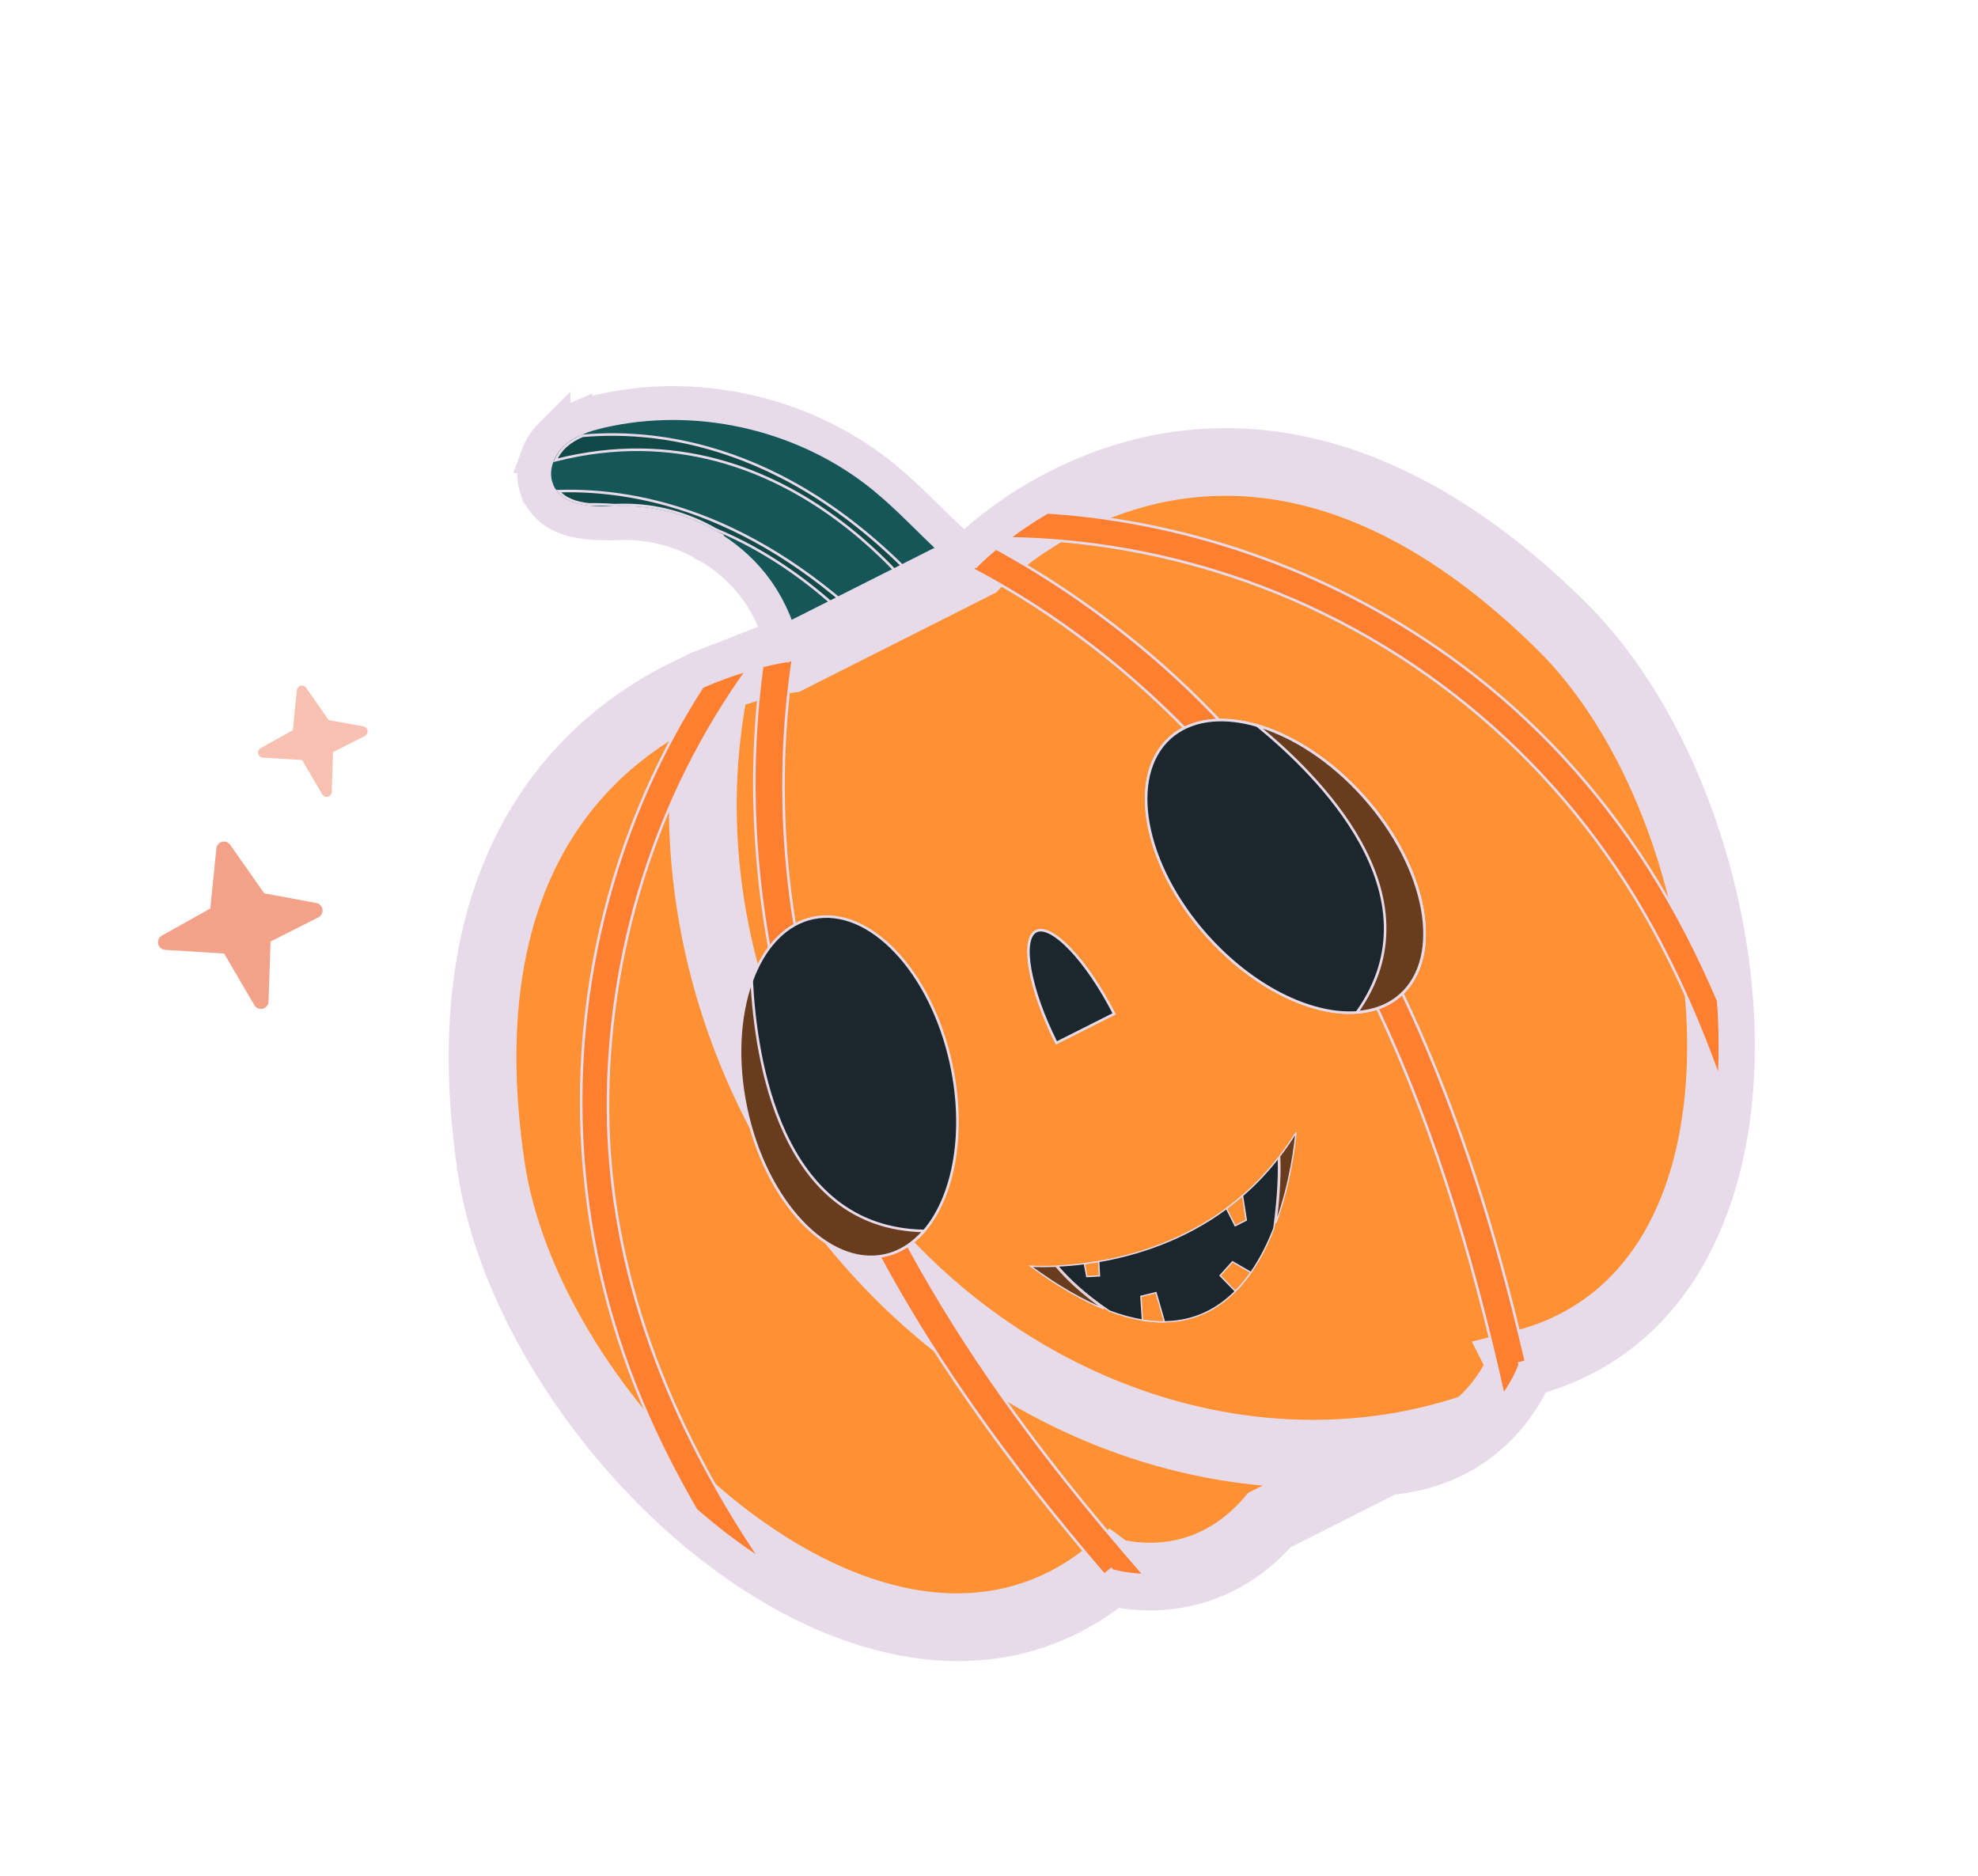
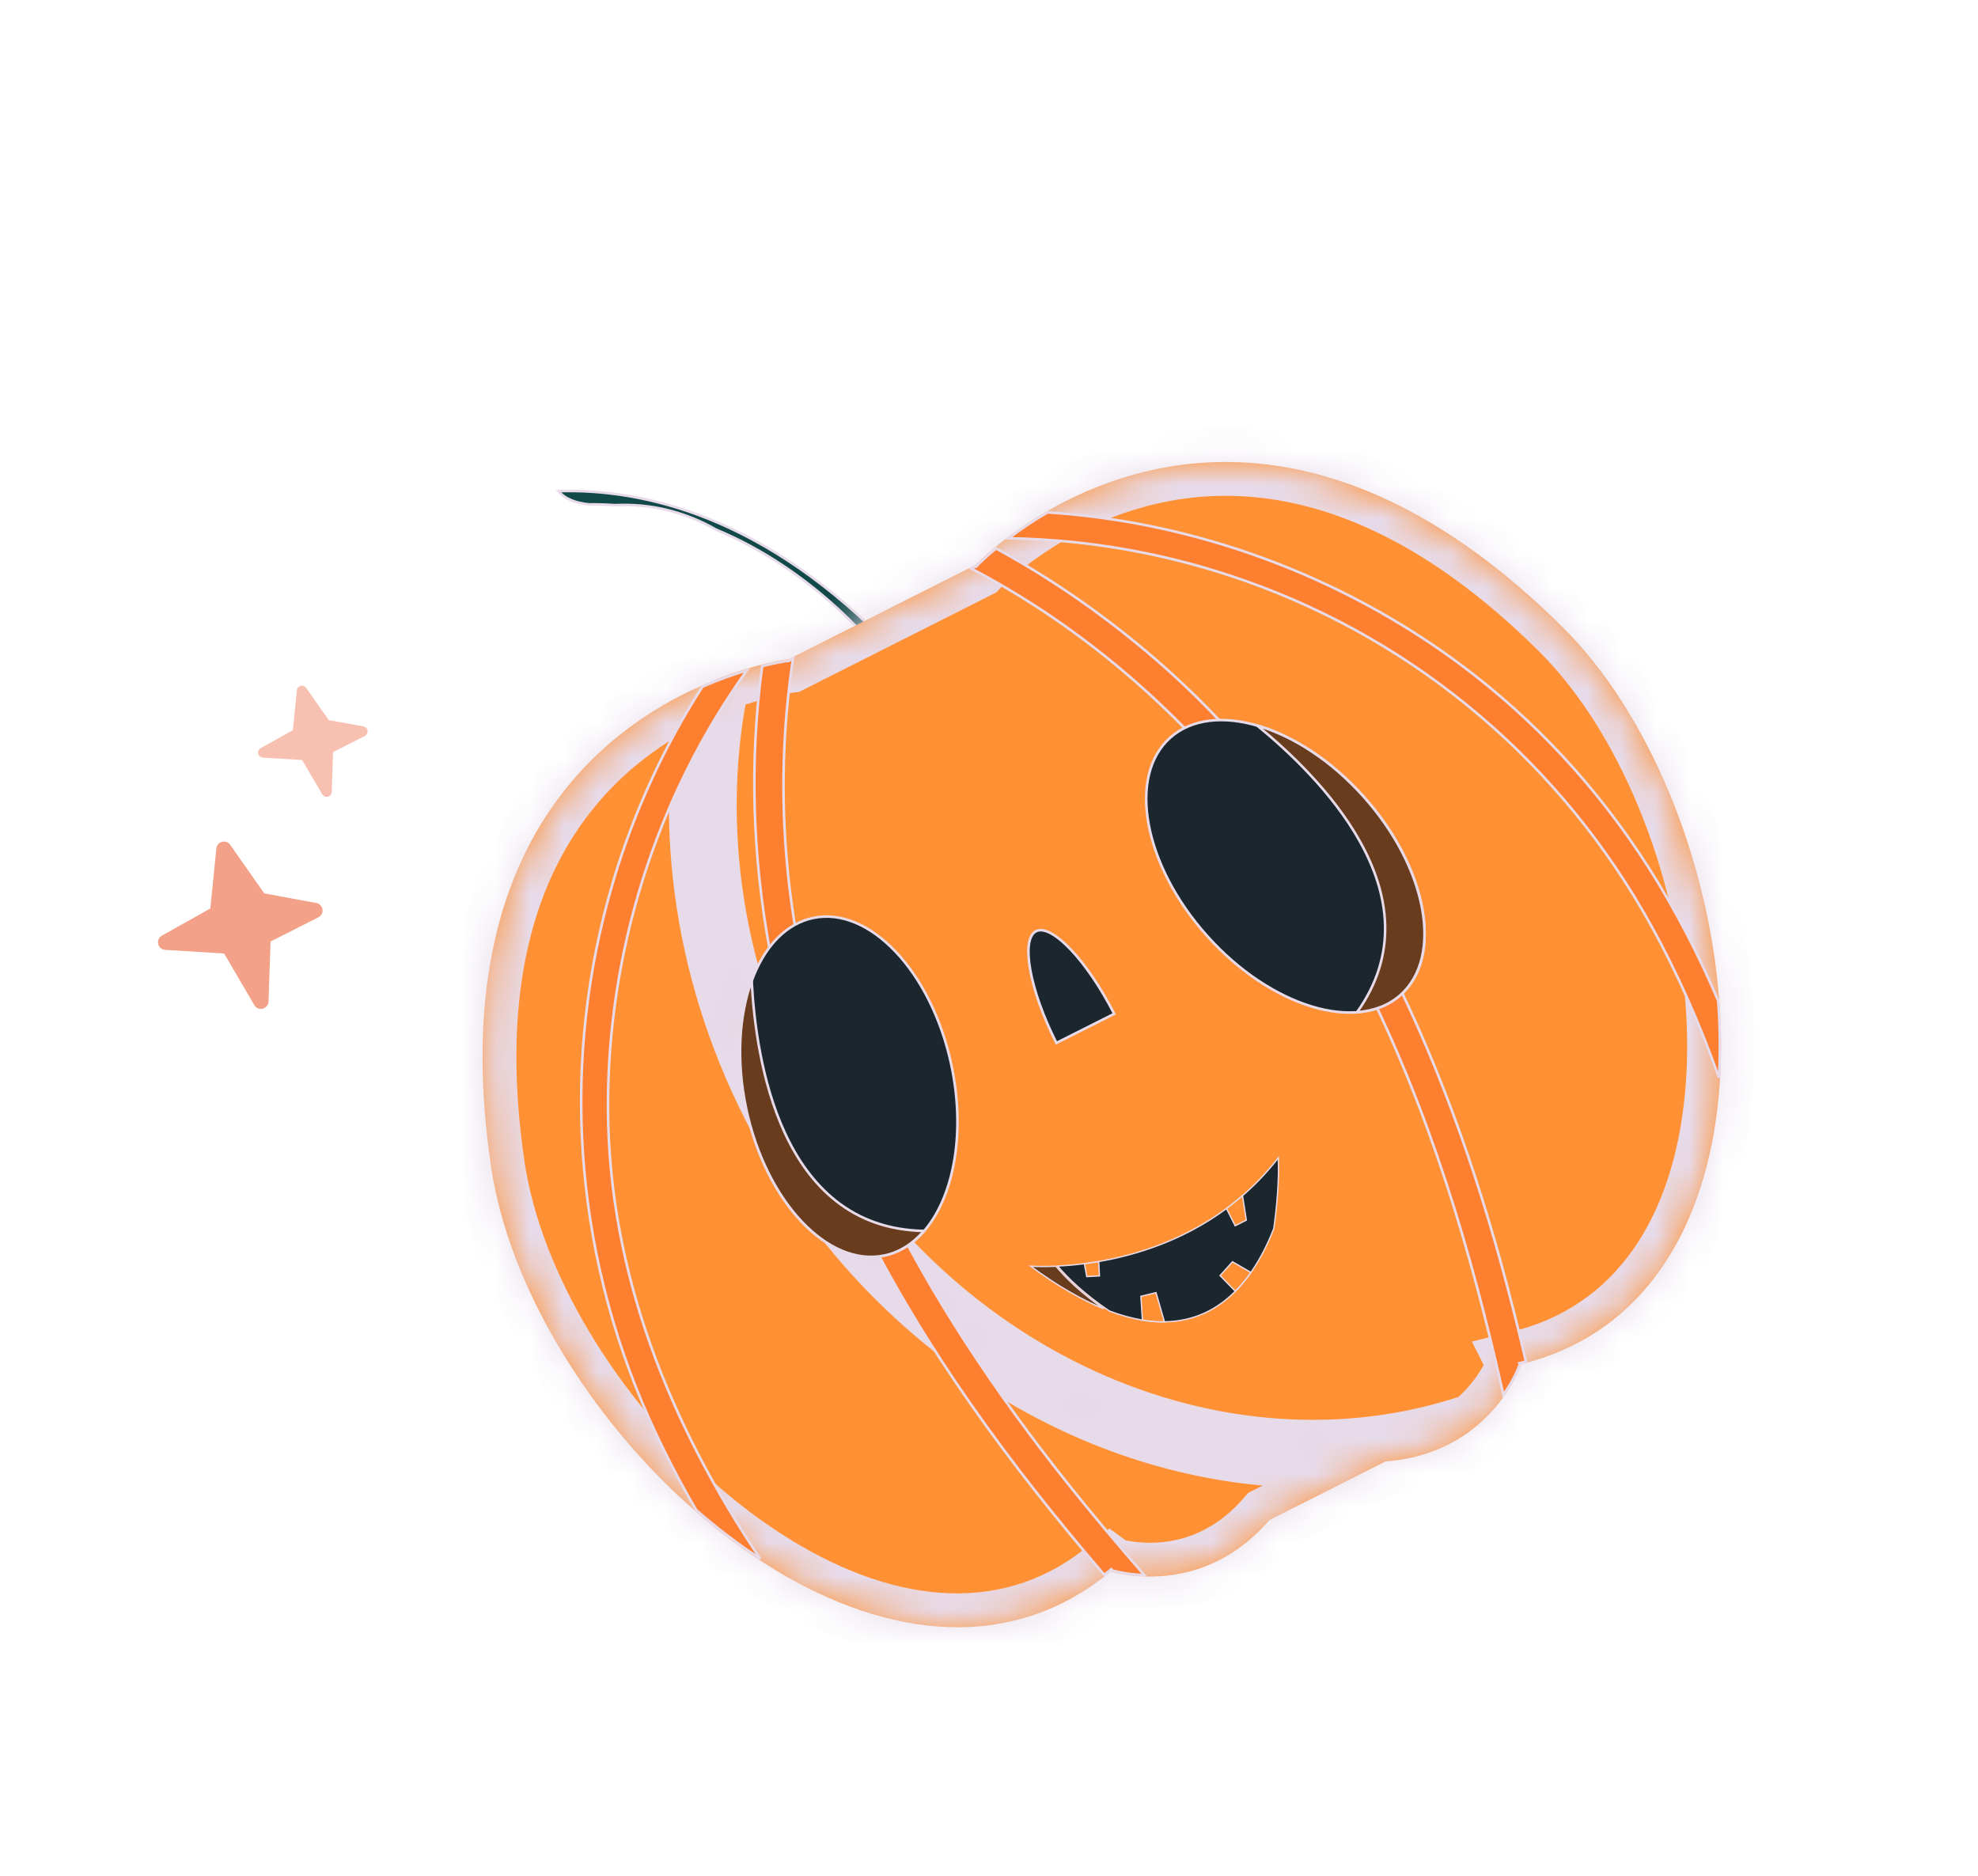
<svg xmlns="http://www.w3.org/2000/svg" width="58" height="55" viewBox="0 0 58 55" fill="none">
-   <path d="M16.875 12.284L16.875 12.285C16.999 12.232 17.125 12.187 17.25 12.15L17.614 12.055L17.884 11.998C20.678 11.444 23.703 12.187 25.911 13.986L26.236 14.262C26.555 14.544 26.857 14.838 27.147 15.124C27.539 15.51 27.912 15.878 28.311 16.214C29.112 16.886 30.007 17.386 30.934 17.417L31.126 18.362L28.807 19.421L28.442 19.588L27.51 20.015L27.158 20.176L27.157 20.176L27.119 20.193L27.119 20.192L26.736 20.369L26.736 20.369L23.627 21.787L22.685 22.217L22.938 21.215C23.269 19.904 22.994 18.45 22.219 17.342L22.058 17.125C21.694 16.669 21.24 16.285 20.73 15.989L20.73 15.988L20.728 15.987L20.729 15.988C19.981 15.556 19.121 15.324 18.266 15.338C18.187 15.34 18.106 15.341 18.023 15.343L18.022 15.342C17.773 15.347 17.486 15.348 17.207 15.316L17.207 15.316C16.77 15.268 16.219 15.124 15.892 14.64L15.893 14.638C15.864 14.597 15.84 14.559 15.826 14.533L15.784 14.456L15.781 14.437C15.775 14.424 15.768 14.412 15.762 14.398L15.704 14.224C15.659 14.049 15.654 13.873 15.675 13.708L15.675 13.705C15.691 13.591 15.72 13.481 15.759 13.376L15.758 13.376C15.855 13.109 16.022 12.869 16.228 12.685L16.23 12.683L16.23 12.684C16.431 12.505 16.653 12.378 16.875 12.284ZM20.932 16.054C20.934 16.054 20.936 16.054 20.936 16.054C20.935 16.054 20.931 16.053 20.927 16.053C20.929 16.053 20.931 16.054 20.932 16.054ZM20.825 16.031C20.83 16.033 20.835 16.033 20.84 16.035C20.835 16.033 20.83 16.031 20.825 16.029L20.825 16.031Z" fill="#155659" stroke="#E7DBEA" stroke-width="0.992" />
-   <path d="M17.078 12.779C19.463 12.565 23.727 13.087 27.877 18.149C28.127 18.455 28.357 18.736 28.567 18.995C29.542 20.194 30.097 20.904 30.359 21.269C30.417 21.351 30.46 21.415 30.49 21.463C30.478 21.452 30.463 21.441 30.448 21.428C30.054 21.073 28.989 19.917 28.258 19.113C28.046 18.88 27.862 18.676 27.731 18.531C27.666 18.458 27.613 18.401 27.577 18.361C27.559 18.341 27.546 18.326 27.536 18.315L27.523 18.3L27.523 18.299L27.476 18.229C27.444 18.181 27.394 18.11 27.329 18.021C27.2 17.843 27.008 17.591 26.755 17.294C26.248 16.701 25.499 15.928 24.529 15.214C22.602 13.794 19.798 12.604 16.289 13.495C16.357 13.34 16.46 13.197 16.586 13.084L16.594 13.078L16.594 13.076C16.737 12.95 16.902 12.854 17.078 12.779Z" fill="#114949" stroke="#E7DBEA" stroke-width="0.075" />
  <path d="M16.377 14.401C18.84 14.326 22.461 15.118 26.236 19.087C26.466 19.33 26.681 19.557 26.88 19.767C27.018 19.914 27.15 20.052 27.273 20.183C28.17 21.139 28.694 21.719 28.951 22.029C29.012 22.103 29.058 22.161 29.089 22.205C29.087 22.203 29.084 22.201 29.081 22.199C28.743 21.949 27.761 21.036 26.973 20.292C26.822 20.149 26.68 20.015 26.549 19.891C26.356 19.707 26.191 19.55 26.075 19.439C26.017 19.384 25.972 19.34 25.941 19.309C25.925 19.294 25.913 19.283 25.904 19.275C25.901 19.271 25.897 19.268 25.895 19.266C25.895 19.265 25.893 19.265 25.893 19.265C25.892 19.264 25.892 19.262 25.89 19.26C25.887 19.256 25.881 19.248 25.874 19.239C25.86 19.221 25.838 19.194 25.81 19.159C25.754 19.088 25.67 18.987 25.56 18.861C25.34 18.61 25.015 18.261 24.594 17.873C23.804 17.146 22.677 16.279 21.275 15.65L20.991 15.527C20.164 15.05 19.21 14.791 18.254 14.807L18.254 14.806C18.175 14.808 18.095 14.809 18.012 14.811C17.767 14.793 17.518 14.786 17.265 14.789C16.896 14.748 16.574 14.642 16.377 14.401Z" fill="#114949" stroke="#E7DBEA" stroke-width="0.075" />
  <mask id="path-4-outside-1_4734_320" maskUnits="userSpaceOnUse" x="8.033" y="7.718" width="49.269" height="46.127" fill="black">
-     <rect fill="white" x="8.033" y="7.718" width="49.269" height="46.127" />
    <path d="M14.398 34.204C13.041 24.996 17.541 21.438 20.578 20.101C20.718 20.04 20.854 19.983 20.986 19.931C20.155 23.886 20.666 28.291 22.727 32.36C26.842 40.48 35.698 44.425 43.255 41.847C42.648 42.341 41.795 42.763 40.625 42.853L37.225 44.569C36.007 45.979 34.585 46.245 33.638 46.227C32.998 46.217 32.573 46.079 32.568 46.076C32.504 46.129 32.44 46.182 32.374 46.232C29.384 48.556 25.687 47.932 22.417 45.837C21.712 45.388 21.027 44.87 20.374 44.297C17.302 41.604 14.918 37.729 14.398 34.204ZM30.702 14.991C33.57 13.332 39.132 11.778 45.793 18.36C48.369 20.905 50.096 25.207 50.412 29.328C50.476 30.158 50.482 30.983 50.426 31.784C50.159 35.638 48.451 38.954 44.789 39.952C44.729 39.968 44.667 39.984 44.606 39.999C44.607 40.002 44.458 40.452 44.062 40.995C43.863 41.268 43.6 41.567 43.259 41.843C35.702 44.421 26.846 40.476 22.731 32.355L22.73 32.353C20.668 28.284 20.158 23.878 20.989 19.923C21.363 19.775 21.706 19.663 22.003 19.576C22.117 19.544 22.223 19.516 22.321 19.49C22.826 19.362 23.137 19.324 23.137 19.324L28.611 16.563C28.613 16.56 28.814 16.348 29.192 16.035C29.272 15.969 29.361 15.899 29.457 15.825C29.784 15.572 30.201 15.28 30.702 14.991Z" />
  </mask>
  <path d="M14.398 34.204C13.041 24.996 17.541 21.438 20.578 20.101C20.718 20.04 20.854 19.983 20.986 19.931C20.155 23.886 20.666 28.291 22.727 32.36C26.842 40.48 35.698 44.425 43.255 41.847C42.648 42.341 41.795 42.763 40.625 42.853L37.225 44.569C36.007 45.979 34.585 46.245 33.638 46.227C32.998 46.217 32.573 46.079 32.568 46.076C32.504 46.129 32.44 46.182 32.374 46.232C29.384 48.556 25.687 47.932 22.417 45.837C21.712 45.388 21.027 44.87 20.374 44.297C17.302 41.604 14.918 37.729 14.398 34.204ZM30.702 14.991C33.57 13.332 39.132 11.778 45.793 18.36C48.369 20.905 50.096 25.207 50.412 29.328C50.476 30.158 50.482 30.983 50.426 31.784C50.159 35.638 48.451 38.954 44.789 39.952C44.729 39.968 44.667 39.984 44.606 39.999C44.607 40.002 44.458 40.452 44.062 40.995C43.863 41.268 43.6 41.567 43.259 41.843C35.702 44.421 26.846 40.476 22.731 32.355L22.73 32.353C20.668 28.284 20.158 23.878 20.989 19.923C21.363 19.775 21.706 19.663 22.003 19.576C22.117 19.544 22.223 19.516 22.321 19.49C22.826 19.362 23.137 19.324 23.137 19.324L28.611 16.563C28.613 16.56 28.814 16.348 29.192 16.035C29.272 15.969 29.361 15.899 29.457 15.825C29.784 15.572 30.201 15.28 30.702 14.991Z" fill="#FF9134" />
  <path d="M14.398 34.204L13.416 34.347L13.416 34.347L14.398 34.204ZM20.578 20.101L20.179 19.193L20.177 19.194L20.578 20.101ZM20.986 19.931L21.957 20.136L22.336 18.335L20.622 19.008L20.986 19.931ZM22.727 32.36L21.842 32.808L21.842 32.808L22.727 32.36ZM43.255 41.847L43.882 42.617L42.934 40.909L43.255 41.847ZM40.625 42.853L40.548 41.865L40.352 41.88L40.177 41.968L40.625 42.853ZM37.225 44.569L36.777 43.684L36.602 43.772L36.473 43.921L37.225 44.569ZM33.638 46.227L33.655 45.236L33.653 45.236L33.638 46.227ZM32.568 46.076L33.157 45.278L32.53 44.816L31.932 45.314L32.568 46.076ZM32.374 46.232L31.775 45.441L31.764 45.449L32.374 46.232ZM22.417 45.837L22.952 45.003L22.951 45.002L22.417 45.837ZM20.374 44.297L21.028 43.552L21.028 43.552L20.374 44.297ZM30.702 14.991L31.2 15.849L31.2 15.849L30.702 14.991ZM45.793 18.36L45.095 19.065L45.095 19.065L45.793 18.36ZM50.412 29.328L49.422 29.403L49.422 29.404L50.412 29.328ZM50.426 31.784L49.436 31.714L49.436 31.715L50.426 31.784ZM44.789 39.952L44.527 38.995L44.525 38.995L44.789 39.952ZM44.606 39.999L44.364 39.037L43.159 39.338L43.72 40.447L44.606 39.999ZM44.062 40.995L43.26 40.41L43.26 40.41L44.062 40.995ZM43.259 41.843L43.581 42.782L43.748 42.724L43.885 42.614L43.259 41.843ZM22.731 32.355L21.738 32.359L21.739 32.594L21.845 32.803L22.731 32.355ZM22.73 32.353L23.723 32.349L23.722 32.115L23.616 31.906L22.73 32.353ZM20.989 19.923L20.623 19.001L20.128 19.197L20.018 19.718L20.989 19.923ZM22.003 19.576L21.731 18.622L21.725 18.624L22.003 19.576ZM22.321 19.49L22.077 18.529L22.069 18.531L22.321 19.49ZM23.137 19.324L23.258 20.309L23.43 20.288L23.585 20.21L23.137 19.324ZM28.611 16.563L29.059 17.448L29.213 17.37L29.332 17.245L28.611 16.563ZM29.192 16.035L28.559 15.271L28.559 15.271L29.192 16.035ZM29.457 15.825L28.85 15.04L28.848 15.041L29.457 15.825ZM14.398 34.204L15.38 34.06C14.729 29.638 15.496 26.689 16.69 24.714C17.89 22.729 19.588 21.621 20.979 21.009L20.578 20.101L20.177 19.194C18.531 19.918 16.46 21.258 14.991 23.688C13.515 26.128 12.711 29.562 13.416 34.347L14.398 34.204ZM20.578 20.101L20.978 21.009C21.106 20.953 21.231 20.901 21.35 20.854L20.986 19.931L20.622 19.008C20.478 19.065 20.329 19.127 20.179 19.193L20.578 20.101ZM20.986 19.931L20.014 19.727C19.137 23.904 19.679 28.54 21.842 32.808L22.727 32.36L23.613 31.913C21.652 28.042 21.174 23.867 21.957 20.136L20.986 19.931ZM22.727 32.36L21.842 32.808C26.146 41.301 35.482 45.547 43.576 42.786L43.255 41.847L42.934 40.909C35.913 43.303 27.538 39.659 23.613 31.913L22.727 32.36ZM43.255 41.847L42.629 41.078C42.167 41.453 41.504 41.791 40.548 41.865L40.625 42.853L40.702 43.842C42.087 43.735 43.128 43.229 43.882 42.617L43.255 41.847ZM40.625 42.853L40.177 41.968L36.777 43.684L37.225 44.569L37.673 45.455L41.073 43.739L40.625 42.853ZM37.225 44.569L36.473 43.921C35.495 45.053 34.39 45.249 33.655 45.236L33.638 46.227L33.62 47.219C34.781 47.24 36.518 46.906 37.977 45.218L37.225 44.569ZM33.638 46.227L33.653 45.236C33.4 45.231 33.192 45.202 33.053 45.175C32.983 45.162 32.933 45.149 32.904 45.141C32.897 45.139 32.891 45.138 32.887 45.137C32.885 45.136 32.884 45.136 32.883 45.136C32.882 45.135 32.881 45.135 32.881 45.135C32.881 45.135 32.882 45.135 32.883 45.136C32.885 45.136 32.888 45.137 32.892 45.139C32.895 45.14 32.904 45.143 32.917 45.148C32.922 45.15 32.936 45.155 32.954 45.162C32.963 45.166 32.98 45.173 33.002 45.184C33.013 45.189 33.031 45.198 33.052 45.21C33.069 45.22 33.11 45.243 33.157 45.278L32.568 46.076L31.98 46.874C32.058 46.932 32.129 46.965 32.135 46.968C32.157 46.978 32.175 46.986 32.183 46.99C32.202 46.997 32.217 47.003 32.223 47.005C32.237 47.011 32.249 47.015 32.256 47.017C32.271 47.022 32.285 47.027 32.297 47.031C32.324 47.038 32.355 47.047 32.391 47.057C32.463 47.077 32.559 47.1 32.677 47.122C32.911 47.168 33.236 47.212 33.622 47.219L33.638 46.227ZM32.568 46.076L31.932 45.314C31.87 45.366 31.821 45.406 31.775 45.441L32.374 46.232L32.973 47.023C33.059 46.958 33.138 46.893 33.205 46.837L32.568 46.076ZM32.374 46.232L31.764 45.449C29.246 47.407 26.045 46.983 22.952 45.003L22.417 45.837L21.881 46.672C25.329 48.88 29.521 49.706 32.984 47.015L32.374 46.232ZM22.417 45.837L22.951 45.002C22.291 44.581 21.646 44.094 21.028 43.552L20.374 44.297L19.719 45.042C20.408 45.647 21.133 46.195 21.883 46.673L22.417 45.837ZM20.374 44.297L21.028 43.552C18.089 40.974 15.858 37.299 15.38 34.06L14.398 34.204L13.416 34.347C13.978 38.159 16.516 42.234 19.719 45.042L20.374 44.297ZM30.702 14.991L31.2 15.849C32.514 15.089 34.417 14.369 36.739 14.573C39.048 14.776 41.897 15.904 45.095 19.065L45.793 18.36L46.491 17.655C43.029 14.234 39.766 12.848 36.912 12.597C34.07 12.348 31.759 13.233 30.204 14.132L30.702 14.991ZM45.793 18.36L45.095 19.065C47.463 21.405 49.12 25.46 49.422 29.403L50.412 29.328L51.401 29.253C51.072 24.953 49.275 20.406 46.491 17.655L45.793 18.36ZM50.412 29.328L49.422 29.404C49.483 30.189 49.488 30.966 49.436 31.714L50.426 31.784L51.416 31.854C51.476 31.001 51.469 30.127 51.401 29.252L50.412 29.328ZM50.426 31.784L49.436 31.715C49.183 35.355 47.613 38.154 44.527 38.995L44.789 39.952L45.05 40.908C49.289 39.754 51.134 35.922 51.416 31.854L50.426 31.784ZM44.789 39.952L44.525 38.995C44.476 39.009 44.424 39.022 44.364 39.037L44.606 39.999L44.847 40.961C44.911 40.945 44.981 40.928 45.052 40.908L44.789 39.952ZM44.606 39.999L43.72 40.447C43.686 40.372 43.643 40.24 43.631 40.185C43.624 40.146 43.616 40.076 43.614 40.046C43.611 39.984 43.615 39.935 43.617 39.912C43.621 39.863 43.629 39.825 43.631 39.812C43.637 39.78 43.644 39.755 43.645 39.748C43.65 39.73 43.654 39.716 43.656 39.712C43.657 39.707 43.659 39.703 43.659 39.7C43.66 39.698 43.66 39.697 43.661 39.697C43.661 39.696 43.658 39.704 43.653 39.719C43.641 39.748 43.62 39.798 43.588 39.866C43.523 40.001 43.417 40.195 43.26 40.41L44.062 40.995L44.864 41.579C45.104 41.251 45.27 40.949 45.379 40.723C45.433 40.61 45.473 40.514 45.502 40.441C45.516 40.404 45.528 40.372 45.538 40.344C45.542 40.331 45.548 40.315 45.553 40.297C45.555 40.29 45.56 40.273 45.566 40.253C45.568 40.245 45.574 40.22 45.581 40.188C45.583 40.174 45.59 40.136 45.595 40.087C45.597 40.063 45.6 40.014 45.597 39.952C45.596 39.921 45.59 39.746 45.491 39.552L44.606 39.999ZM44.062 40.995L43.26 40.41C43.102 40.627 42.897 40.86 42.634 41.072L43.259 41.843L43.885 42.614C44.304 42.274 44.624 41.909 44.865 41.578L44.062 40.995ZM43.259 41.843L42.938 40.904C35.918 43.3 27.542 39.655 23.616 31.908L22.731 32.355L21.845 32.803C26.149 41.297 35.486 45.543 43.581 42.782L43.259 41.843ZM22.731 32.355L23.723 32.351L23.723 32.349L22.73 32.353L21.738 32.357L21.738 32.359L22.731 32.355ZM22.73 32.353L23.616 31.906C21.655 28.035 21.176 23.859 21.961 20.128L20.989 19.923L20.018 19.718C19.139 23.897 19.682 28.532 21.845 32.801L22.73 32.353ZM20.989 19.923L21.356 20.845C21.695 20.711 22.009 20.608 22.282 20.528L22.003 19.576L21.725 18.624C21.403 18.718 21.03 18.84 20.623 19.001L20.989 19.923ZM22.003 19.576L22.276 20.53C22.378 20.501 22.476 20.475 22.574 20.45L22.321 19.49L22.069 18.531C21.969 18.557 21.855 18.587 21.731 18.622L22.003 19.576ZM22.321 19.49L22.566 20.452C22.794 20.394 22.976 20.357 23.096 20.335C23.156 20.324 23.201 20.317 23.229 20.313C23.243 20.311 23.252 20.31 23.257 20.309C23.26 20.309 23.261 20.308 23.261 20.308C23.261 20.308 23.261 20.308 23.261 20.309C23.26 20.309 23.26 20.309 23.26 20.309C23.259 20.309 23.259 20.309 23.259 20.309C23.259 20.309 23.259 20.309 23.259 20.309C23.259 20.309 23.258 20.309 23.258 20.309C23.258 20.309 23.258 20.309 23.137 19.324C23.016 18.34 23.016 18.34 23.016 18.34C23.016 18.34 23.015 18.34 23.015 18.34C23.015 18.34 23.015 18.34 23.015 18.34C23.015 18.34 23.014 18.34 23.014 18.34C23.013 18.34 23.013 18.34 23.012 18.341C23.01 18.341 23.008 18.341 23.006 18.341C23.001 18.342 22.995 18.343 22.988 18.344C22.974 18.346 22.956 18.348 22.933 18.352C22.886 18.359 22.822 18.369 22.741 18.384C22.58 18.413 22.354 18.459 22.077 18.529L22.321 19.49ZM23.137 19.324L23.585 20.21L29.059 17.448L28.611 16.563L28.163 15.678L22.689 18.439L23.137 19.324ZM28.611 16.563L29.332 17.245C29.332 17.244 29.332 17.245 29.332 17.245C29.331 17.245 29.331 17.246 29.331 17.245C29.332 17.245 29.333 17.244 29.334 17.242C29.338 17.239 29.344 17.232 29.353 17.223C29.372 17.204 29.402 17.175 29.444 17.135C29.527 17.057 29.655 16.94 29.825 16.8L29.192 16.035L28.559 15.271C28.352 15.443 28.19 15.589 28.078 15.695C28.022 15.748 27.977 15.792 27.946 15.823C27.93 15.839 27.917 15.852 27.908 15.862C27.903 15.867 27.899 15.871 27.896 15.875C27.894 15.876 27.893 15.878 27.892 15.879C27.89 15.88 27.889 15.881 27.89 15.881L28.611 16.563ZM29.192 16.035L29.825 16.8C29.893 16.744 29.972 16.681 30.065 16.609L29.457 15.825L28.848 15.041C28.75 15.117 28.651 15.195 28.559 15.271L29.192 16.035ZM29.457 15.825L30.064 16.61C30.362 16.38 30.742 16.113 31.2 15.849L30.702 14.991L30.205 14.132C29.66 14.447 29.206 14.765 28.85 15.04L29.457 15.825Z" fill="#E7DBEA" mask="url(#path-4-outside-1_4734_320)" />
  <path d="M30.718 15.024C35.064 15.304 39.32 16.882 42.813 19.476C45.013 21.11 46.867 23.128 48.339 25.435C49.131 26.678 49.804 27.988 50.381 29.341C50.44 30.103 50.447 30.86 50.405 31.598C49.859 30.067 49.209 28.574 48.417 27.141C45.815 22.435 41.62 18.84 36.536 17.038C34.298 16.245 31.945 15.818 29.574 15.784C29.883 15.55 30.266 15.286 30.718 15.024Z" fill="#FF7F30" stroke="#E7DBEA" stroke-width="0.075" />
  <path d="M29.204 16.08C30.897 17.002 32.487 18.118 33.935 19.376C39.181 23.936 42.154 30.354 43.987 36.943C44.262 37.931 44.511 38.923 44.745 39.922C44.696 39.935 44.648 39.948 44.599 39.961L44.553 39.972L44.568 40C44.567 40.002 44.566 40.004 44.566 40.006C44.561 40.019 44.554 40.038 44.545 40.063C44.525 40.113 44.495 40.186 44.452 40.275C44.374 40.439 44.252 40.657 44.083 40.899C43.145 36.697 41.914 32.566 39.969 28.713C37.42 23.662 33.515 19.311 28.484 16.672L28.636 16.595L28.637 16.597L28.647 16.587L28.648 16.587L28.649 16.585C28.65 16.584 28.652 16.581 28.655 16.578C28.661 16.572 28.671 16.562 28.683 16.549C28.708 16.525 28.745 16.489 28.793 16.444C28.887 16.355 29.024 16.229 29.204 16.08Z" fill="#FF7F30" stroke="#E7DBEA" stroke-width="0.075" />
  <path d="M20.597 20.135C21.078 19.923 21.522 19.77 21.899 19.657C19.226 23.391 17.801 27.948 17.828 32.544C17.856 37.364 19.66 41.783 22.291 45.704C21.645 45.281 21.015 44.803 20.413 44.275C19.91 43.41 19.449 42.519 19.036 41.599C16.808 36.621 16.426 31.042 17.991 25.814L17.989 25.814C18.59 23.812 19.466 21.892 20.597 20.135Z" fill="#FF7F30" stroke="#E7DBEA" stroke-width="0.075" />
  <path d="M22.349 19.53C22.589 19.47 22.783 19.431 22.919 19.406C22.988 19.394 23.042 19.384 23.079 19.379C23.097 19.376 23.112 19.375 23.121 19.373C23.125 19.373 23.129 19.373 23.131 19.372C23.132 19.372 23.134 19.372 23.134 19.372L23.134 19.374L23.253 19.314C22.948 21.323 22.896 23.372 23.083 25.385C23.713 32.173 27.102 38.211 31.279 43.462C32.016 44.387 32.777 45.293 33.554 46.184C33.274 46.174 33.04 46.141 32.872 46.108C32.78 46.09 32.708 46.073 32.658 46.059C32.634 46.053 32.614 46.047 32.602 46.043C32.6 46.043 32.599 46.042 32.598 46.042L32.583 46.013L32.547 46.043C32.492 46.089 32.436 46.133 32.38 46.177C29.627 42.969 27.119 39.566 25.236 35.778L25.235 35.776C22.726 30.733 21.597 25.096 22.349 19.53Z" fill="#FF7F30" stroke="#E7DBEA" stroke-width="0.075" />
  <path d="M34.315 21.629C34.943 21.071 35.889 20.979 36.918 21.29C37.946 21.602 39.051 22.315 39.986 23.36C40.922 24.405 41.508 25.581 41.702 26.634C41.896 27.689 41.696 28.614 41.068 29.173C40.44 29.731 39.494 29.825 38.465 29.513C37.437 29.201 36.331 28.487 35.396 27.442C34.46 26.398 33.875 25.222 33.681 24.169C33.487 23.114 33.687 22.188 34.315 21.629Z" fill="#1C262D" stroke="#E7DBEA" stroke-width="0.075" />
  <path d="M30.38 27.305C30.485 27.251 30.629 27.268 30.805 27.36C30.98 27.452 31.18 27.615 31.392 27.837C31.81 28.275 32.268 28.939 32.671 29.727L30.976 30.581C30.578 29.791 30.314 29.029 30.209 28.434C30.155 28.132 30.142 27.875 30.172 27.679C30.202 27.483 30.274 27.358 30.38 27.305Z" fill="#1C262D" stroke="#E7DBEA" stroke-width="0.075" />
  <path d="M30.374 37.134C30.513 37.138 30.714 37.139 30.963 37.129C31.254 37.476 31.7 37.911 32.366 38.377C31.727 38.116 31.014 37.711 30.222 37.127C30.259 37.129 30.31 37.132 30.374 37.134Z" fill="#683C1D" stroke="#E7DBEA" stroke-width="0.039" />
-   <path d="M38.001 33.208C37.973 33.518 37.846 34.681 37.411 35.862C37.488 35.273 37.552 34.548 37.522 33.903C37.689 33.687 37.848 33.455 38.001 33.208Z" fill="#683C1D" stroke="#E7DBEA" stroke-width="0.039" />
  <path d="M31.013 37.121C31.235 37.111 31.493 37.092 31.778 37.055L31.793 37.053C31.929 37.035 32.073 37.015 32.221 36.989L32.221 36.988L32.237 36.986C33.325 36.797 34.689 36.373 35.949 35.447C36.035 35.384 36.12 35.318 36.205 35.249L36.459 35.037C36.818 34.724 37.162 34.364 37.483 33.951C37.511 34.642 37.435 35.422 37.351 36.022C37.179 36.464 36.963 36.902 36.691 37.294C36.547 37.504 36.387 37.699 36.209 37.875C35.692 38.391 35.027 38.739 34.173 38.757C33.958 38.763 33.729 38.745 33.488 38.705C33.188 38.654 32.869 38.569 32.529 38.44C31.801 37.949 31.322 37.487 31.013 37.121Z" fill="#1C262D" stroke="#E7DBEA" stroke-width="0.039" />
  <path d="M32.216 36.993L32.239 37.411L31.867 37.431L31.797 37.056L32.216 36.993Z" fill="#FF9134" stroke="#E7DBEA" stroke-width="0.039" />
  <path d="M33.897 37.902L34.144 38.758C33.94 38.761 33.725 38.744 33.499 38.708L33.454 38.01L33.897 37.902Z" fill="#FF9134" stroke="#E7DBEA" stroke-width="0.039" />
  <path d="M36.679 37.309C36.541 37.507 36.389 37.692 36.221 37.86L35.776 37.402L36.14 36.997L36.679 37.309Z" fill="#FF9134" stroke="#E7DBEA" stroke-width="0.039" />
  <path d="M36.545 35.776L36.219 35.941L35.963 35.436C36.121 35.319 36.279 35.193 36.434 35.059L36.545 35.776Z" fill="#FF9134" stroke="#E7DBEA" stroke-width="0.039" />
  <path d="M22.107 28.592C22.476 27.695 23.08 27.077 23.843 26.916C24.666 26.743 25.532 27.132 26.269 27.913C27.004 28.691 27.604 29.855 27.895 31.222L27.895 31.223L27.897 31.233C28.311 33.188 27.976 35.02 27.15 36.033C26.818 36.44 26.407 36.714 25.935 36.813C25.112 36.986 24.245 36.597 23.508 35.816C22.772 35.036 22.17 33.868 21.88 32.498C21.568 31.027 21.681 29.626 22.107 28.592Z" fill="#1C262D" stroke="#E7DBEA" stroke-width="0.075" />
  <path d="M22.041 28.756C22.102 29.936 22.315 31.704 23.009 33.209C23.73 34.772 24.97 36.054 27.092 36.093C26.77 36.466 26.38 36.719 25.931 36.813C25.109 36.986 24.242 36.598 23.506 35.817C22.77 35.037 22.168 33.869 21.878 32.499C21.583 31.104 21.668 29.772 22.041 28.756Z" fill="#683C1D" stroke="#E7DBEA" stroke-width="0.075" />
-   <path d="M34.312 21.629C34.895 21.112 35.751 20.994 36.694 21.229C37.783 21.5 38.98 22.24 39.983 23.362C40.918 24.407 41.505 25.583 41.699 26.637C41.892 27.692 41.692 28.618 41.065 29.177C40.704 29.497 40.24 29.665 39.714 29.69C38.406 29.753 36.729 28.936 35.395 27.444L35.388 27.438L35.387 27.437C34.456 26.393 33.872 25.221 33.678 24.169C33.485 23.114 33.685 22.188 34.312 21.629Z" fill="#1C262D" stroke="#E7DBEA" stroke-width="0.075" />
  <path d="M36.863 21.273C37.905 21.575 39.032 22.295 39.984 23.36C40.919 24.405 41.505 25.581 41.699 26.635C41.893 27.689 41.693 28.615 41.066 29.174C40.724 29.478 40.287 29.642 39.794 29.679C41.022 27.952 40.722 26.196 39.886 24.69C39.082 23.24 37.78 22.02 36.863 21.273Z" fill="#683C1D" stroke="#E7DBEA" stroke-width="0.075" />
  <path d="M4.744 27.435L6.167 26.639L6.344 24.879C6.348 24.834 6.366 24.791 6.395 24.757C6.423 24.722 6.462 24.697 6.505 24.684C6.549 24.672 6.595 24.673 6.638 24.687C6.68 24.701 6.718 24.728 6.745 24.764L7.749 26.195L9.279 26.478C9.324 26.487 9.365 26.51 9.396 26.543C9.428 26.575 9.449 26.617 9.456 26.662C9.463 26.707 9.456 26.753 9.437 26.794C9.417 26.835 9.385 26.869 9.346 26.892L7.933 27.608L7.874 29.369C7.872 29.417 7.855 29.464 7.824 29.501C7.793 29.538 7.751 29.565 7.705 29.577C7.658 29.588 7.608 29.584 7.564 29.566C7.519 29.547 7.482 29.514 7.458 29.472L6.573 27.959L4.846 27.852C4.798 27.85 4.752 27.832 4.714 27.802C4.677 27.771 4.651 27.729 4.639 27.682C4.628 27.635 4.632 27.586 4.651 27.541C4.67 27.497 4.702 27.46 4.744 27.435Z" fill="#F3A188" />
  <path d="M7.642 21.938L8.588 21.409L8.705 20.239C8.708 20.209 8.72 20.18 8.739 20.157C8.758 20.134 8.784 20.117 8.813 20.109C8.841 20.101 8.872 20.102 8.9 20.111C8.929 20.121 8.954 20.138 8.972 20.162L9.638 21.114L10.661 21.301C10.69 21.307 10.717 21.322 10.738 21.343C10.759 21.365 10.773 21.393 10.778 21.423C10.783 21.453 10.778 21.483 10.765 21.511C10.752 21.538 10.731 21.561 10.705 21.576L9.766 22.052L9.727 23.222C9.725 23.254 9.714 23.285 9.693 23.31C9.673 23.335 9.645 23.352 9.614 23.36C9.583 23.368 9.55 23.365 9.52 23.353C9.491 23.34 9.466 23.319 9.45 23.291L8.858 22.285L7.71 22.215C7.678 22.213 7.647 22.202 7.622 22.181C7.597 22.161 7.58 22.133 7.572 22.102C7.565 22.07 7.567 22.038 7.58 22.008C7.592 21.979 7.614 21.954 7.642 21.938Z" fill="#F7C0B0" />
</svg>